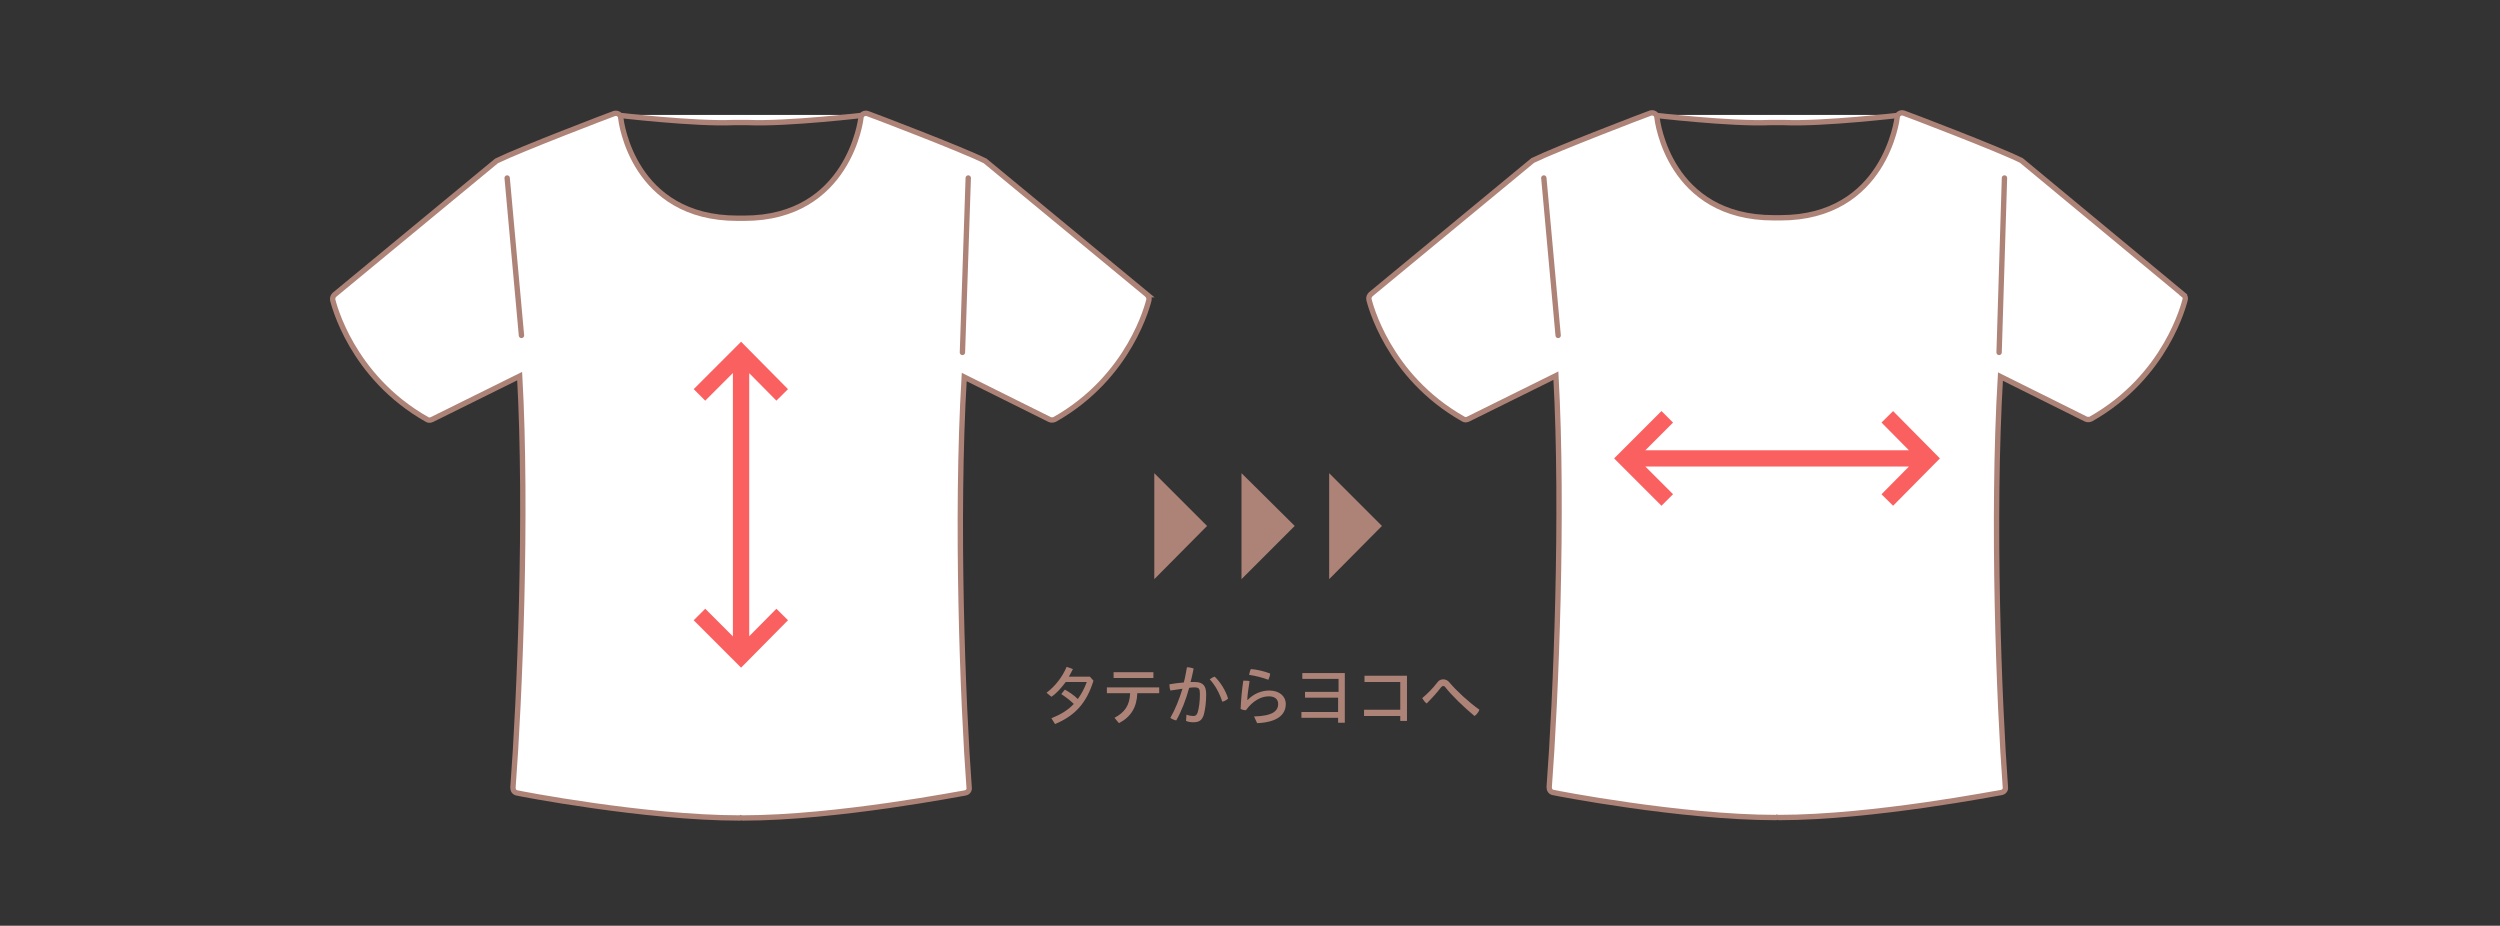
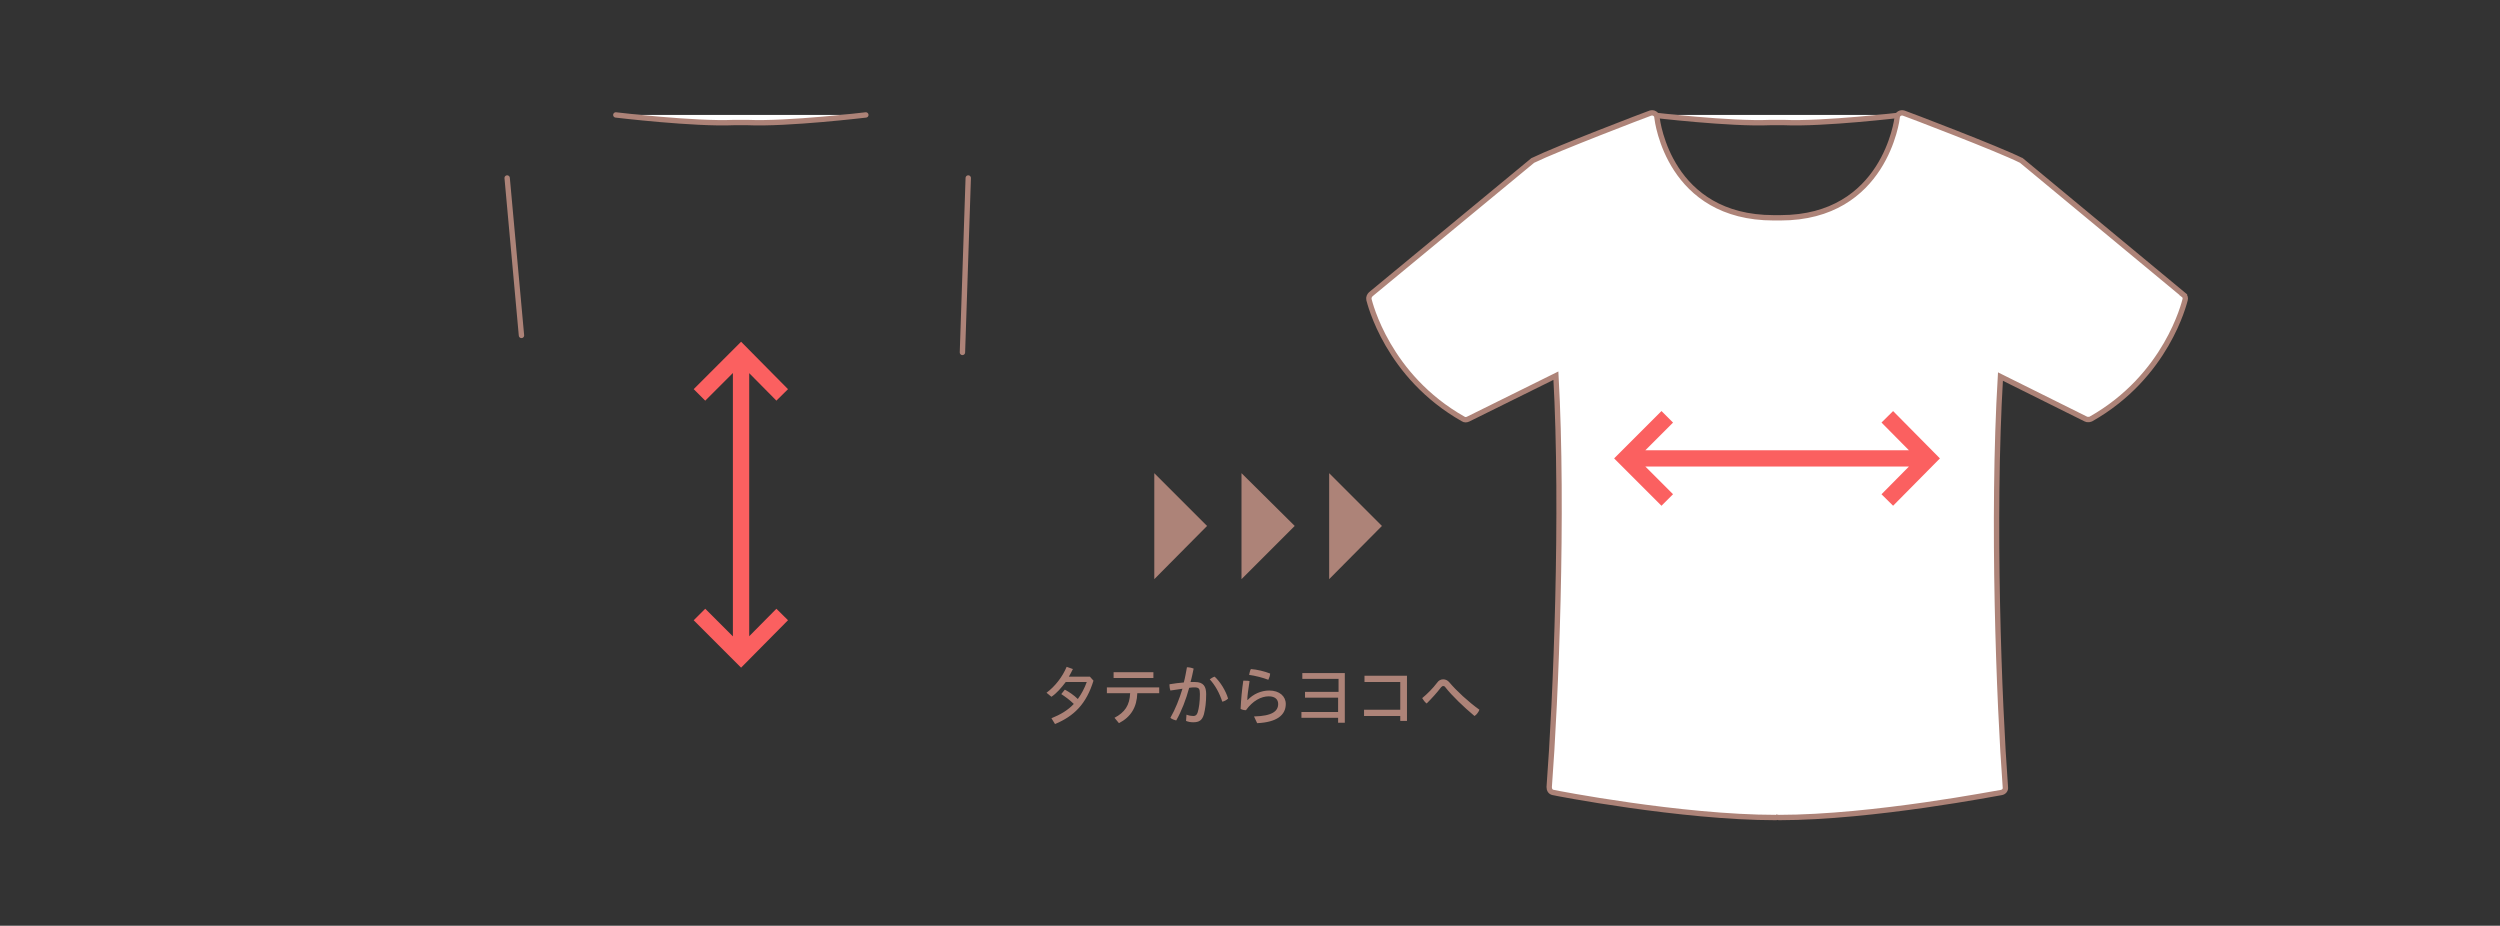
<svg xmlns="http://www.w3.org/2000/svg" id="レイヤー_1" viewBox="0 0 559 207">
  <rect x="0" y="0" width="559" height="207" fill="#333333" stroke="none" />
  <style>.st0{fill:#fff;stroke:#ad8378;stroke-width:1.2;stroke-linecap:round;stroke-linejoin:round}.st0,.st1,.st2,.st3{stroke-miterlimit:10}.st1{stroke:#ad8378;stroke-width:1.2;fill:#fff}.st2,.st3{fill:none}.st2{stroke-linecap:round;stroke-linejoin:round;stroke:#ad8378;stroke-width:1.2}.st3{stroke:#fb6060;stroke-width:3.648}.st4{fill:#ad8378}.st5{enable-background:new}</style>
  <g id="line">
    <path class="st0" d="M137.7 25.7s17.6 2.1 26.4 1.7h3.1c8.8.4 26.4-1.7 26.4-1.7" />
-     <path class="st1" d="M256.5 65.9L220.3 36c-.1-.1-.1-.1-.2-.1-5-2.5-25.2-10.2-26.1-10.5-.3-.1-.7-.1-1 .1s-.5.5-.5.9c0 .2-2.7 22.4-26.1 22.4h-1.5c-23.3 0-26-21.5-26.1-22.4 0-.4-.2-.7-.5-.9-.3-.2-.7-.2-1-.1-.9.3-21 8-26.1 10.5-.1 0-.2.1-.2.1L74.8 65.9c-.3.3-.5.7-.4 1.2.2.7 4.1 17.1 21.1 26.7.3.2.7.2 1.1 0l19.6-9.7c1.7 30.5 0 72.4-1.5 92 0 .6.3 1.1.9 1.2.3.1 28.6 5.6 49.8 5.6.1 0 .2 0 .3-.1.1 0 .2.1.3.1 21.2 0 49.5-5.6 49.8-5.6.6-.1 1-.6.9-1.2-1.4-18.7-3-60-1.1-91.8l19.1 9.5c.2.1.3.1.5.1s.4 0 .6-.1c17-9.6 20.9-26 21.1-26.7.1-.5-.1-.9-.4-1.2z" />
    <path class="st2" d="M216.5 39.8l-1.3 39m-101.8-39l3.2 35.2" />
    <path class="st0" d="M369.4 25.7s17.6 2.1 26.4 1.7h3.1c8.8.4 26.4-1.7 26.4-1.7" />
    <path class="st1" d="M488.2 65.9l-36.2-30c-.1-.1-.1-.1-.2-.1-5-2.5-25.2-10.2-26.1-10.5-.3-.1-.7-.1-1 .1s-.5.5-.5.9c0 .2-2.7 22.4-26.1 22.4h-1.5c-23.3 0-26-21.5-26.1-22.4 0-.4-.2-.7-.5-.9-.3-.2-.7-.2-1-.1-.9.3-21 8-26.1 10.5-.1 0-.2.1-.2.1l-36.2 29.9c-.3.3-.5.7-.4 1.2.2.7 4.1 17.1 21.1 26.7.3.2.7.2 1.1 0l19.6-9.7c1.7 30.5 0 72.4-1.5 92 0 .6.3 1.1.9 1.2.3.1 28.6 5.6 49.8 5.6.1 0 .2 0 .3-.1.1 0 .2.1.3.1 21.2 0 49.5-5.6 49.8-5.6.6-.1 1-.6.9-1.2-1.4-18.7-3-60-1.1-91.8l19.1 9.5c.2.1.3.1.5.1s.4 0 .6-.1c17-9.6 20.9-26 21.1-26.7.1-.4 0-.8-.4-1.1z" />
-     <path class="st2" d="M448.2 39.8l-1.2 39m-101.8-39l3.2 35.2" />
    <path class="st3" d="M174.9 88.3l-9.2-9.3-9.3 9.3m18.5 49.1l-9.2 9.3-9.3-9.3m9.3-58.4v67.3M422 111.8l9.2-9.3-9.2-9.3m-49.2 18.6l-9.3-9.3 9.3-9.3m58.4 9.3h-67.3" />
    <path class="st4" d="M258.1 129.5v-23.7l11.8 11.8zm19.5 0v-23.7l11.9 11.8zm19.6 0v-23.7l11.8 11.8z" />
    <g class="st5">
      <path class="st4" d="M235.1 160.6c2-.8 3.7-1.8 5-3.2-.9-.9-1.9-1.6-2.8-2.2l.8-1c.9.5 2 1.2 2.9 2.1.8-1.1 1.5-2.4 2-3.8h-4.7c-1 1.3-2 2.5-3.2 3.3l-1.1-.9c1.9-1.4 3.6-3.6 4.5-5.8l1.4.5c-.3.6-.6 1.2-.9 1.7h4.7l.8.9c-1.6 5.2-4.3 7.9-8.6 9.7l-.8-1.3zm12.5-6.9h11.6v1.3h-4.9c-.1 3.1-1.4 5.3-4.1 6.7l-1-1.2c2.3-1.2 3.4-2.8 3.5-5.5h-5.2v-1.3zm1.4-3.4h8.9v1.3H249v-1.3zm16.3 9.5c.5.2 1.1.3 1.5.3.5 0 .8-.2 1-.8.3-1 .5-2.4.5-4.1 0-1.2-.2-1.5-1.2-1.5-.3 0-.7 0-1.2.1-.7 2.6-1.7 5.2-2.9 7.3-.4-.1-1-.3-1.3-.6 1.1-1.9 2-4.2 2.7-6.5-.8.1-1.8.3-2.7.4-.1-.3-.2-.7-.2-1.1v-.3c1.1-.2 2.2-.3 3.2-.4.3-1.1.5-2.3.7-3.4.5 0 1 .1 1.5.3-.2.9-.4 2-.7 3h1c1.9 0 2.5 1 2.5 2.7 0 1.9-.2 3.3-.5 4.5-.4 1.4-1.1 1.8-2.4 1.8-.6 0-1.1-.1-1.6-.3l.1-1.4zm6.3-8.5c1.3 1.2 2.5 3.2 3 4.9-.3.3-.8.6-1.3.7-.6-1.9-1.6-3.7-2.8-5 .3-.2.7-.5 1.1-.6zm8.8 8.9c4.1-.1 5.4-1.2 5.4-2.8 0-1-.7-1.7-2.1-1.7-1.7 0-3.6 1-5.1 3.1-.4 0-.9-.1-1.2-.3.1-2.1.3-4.3.6-6.3h.3c.4 0 .8 0 1.1.1-.3 2-.5 3.3-.5 4.2h.1c1.2-1.3 3-2.1 4.8-2.1 2.3 0 3.7 1.3 3.7 3 0 2.5-2 4.1-6.4 4.3l-.7-1.5zm3.6-9.6c0 .4-.2 1-.4 1.4-1.3-.5-2.9-.9-4.3-1.1.1-.4.2-1 .4-1.3 1.4.1 3 .5 4.3 1zm7.8 5.4v-1.3h7.5v-2.9h-8.1v-1.3h9.5v11.1h-1.5v-1.1H291v-1.3h8.2V156h-7.4zm21.3 2.7v-6.2h-8v-1.4h9.5v10.1h-1.5v-1.1H305v-1.4h8.1zm8.2-6c.4-.6.9-.8 1.4-.8.5 0 1 .2 1.4.7 1.6 1.9 4.2 4.3 6.7 6.1-.2.5-.6 1.1-1.1 1.4-2.4-2-5-4.5-6.5-6.4-.1-.2-.3-.3-.5-.3s-.3.1-.5.3c-.9 1.2-2.1 2.5-3.2 3.6-.4-.3-.7-.7-1-1.2 1.1-.9 2.4-2.2 3.3-3.4z" />
    </g>
  </g>
</svg>